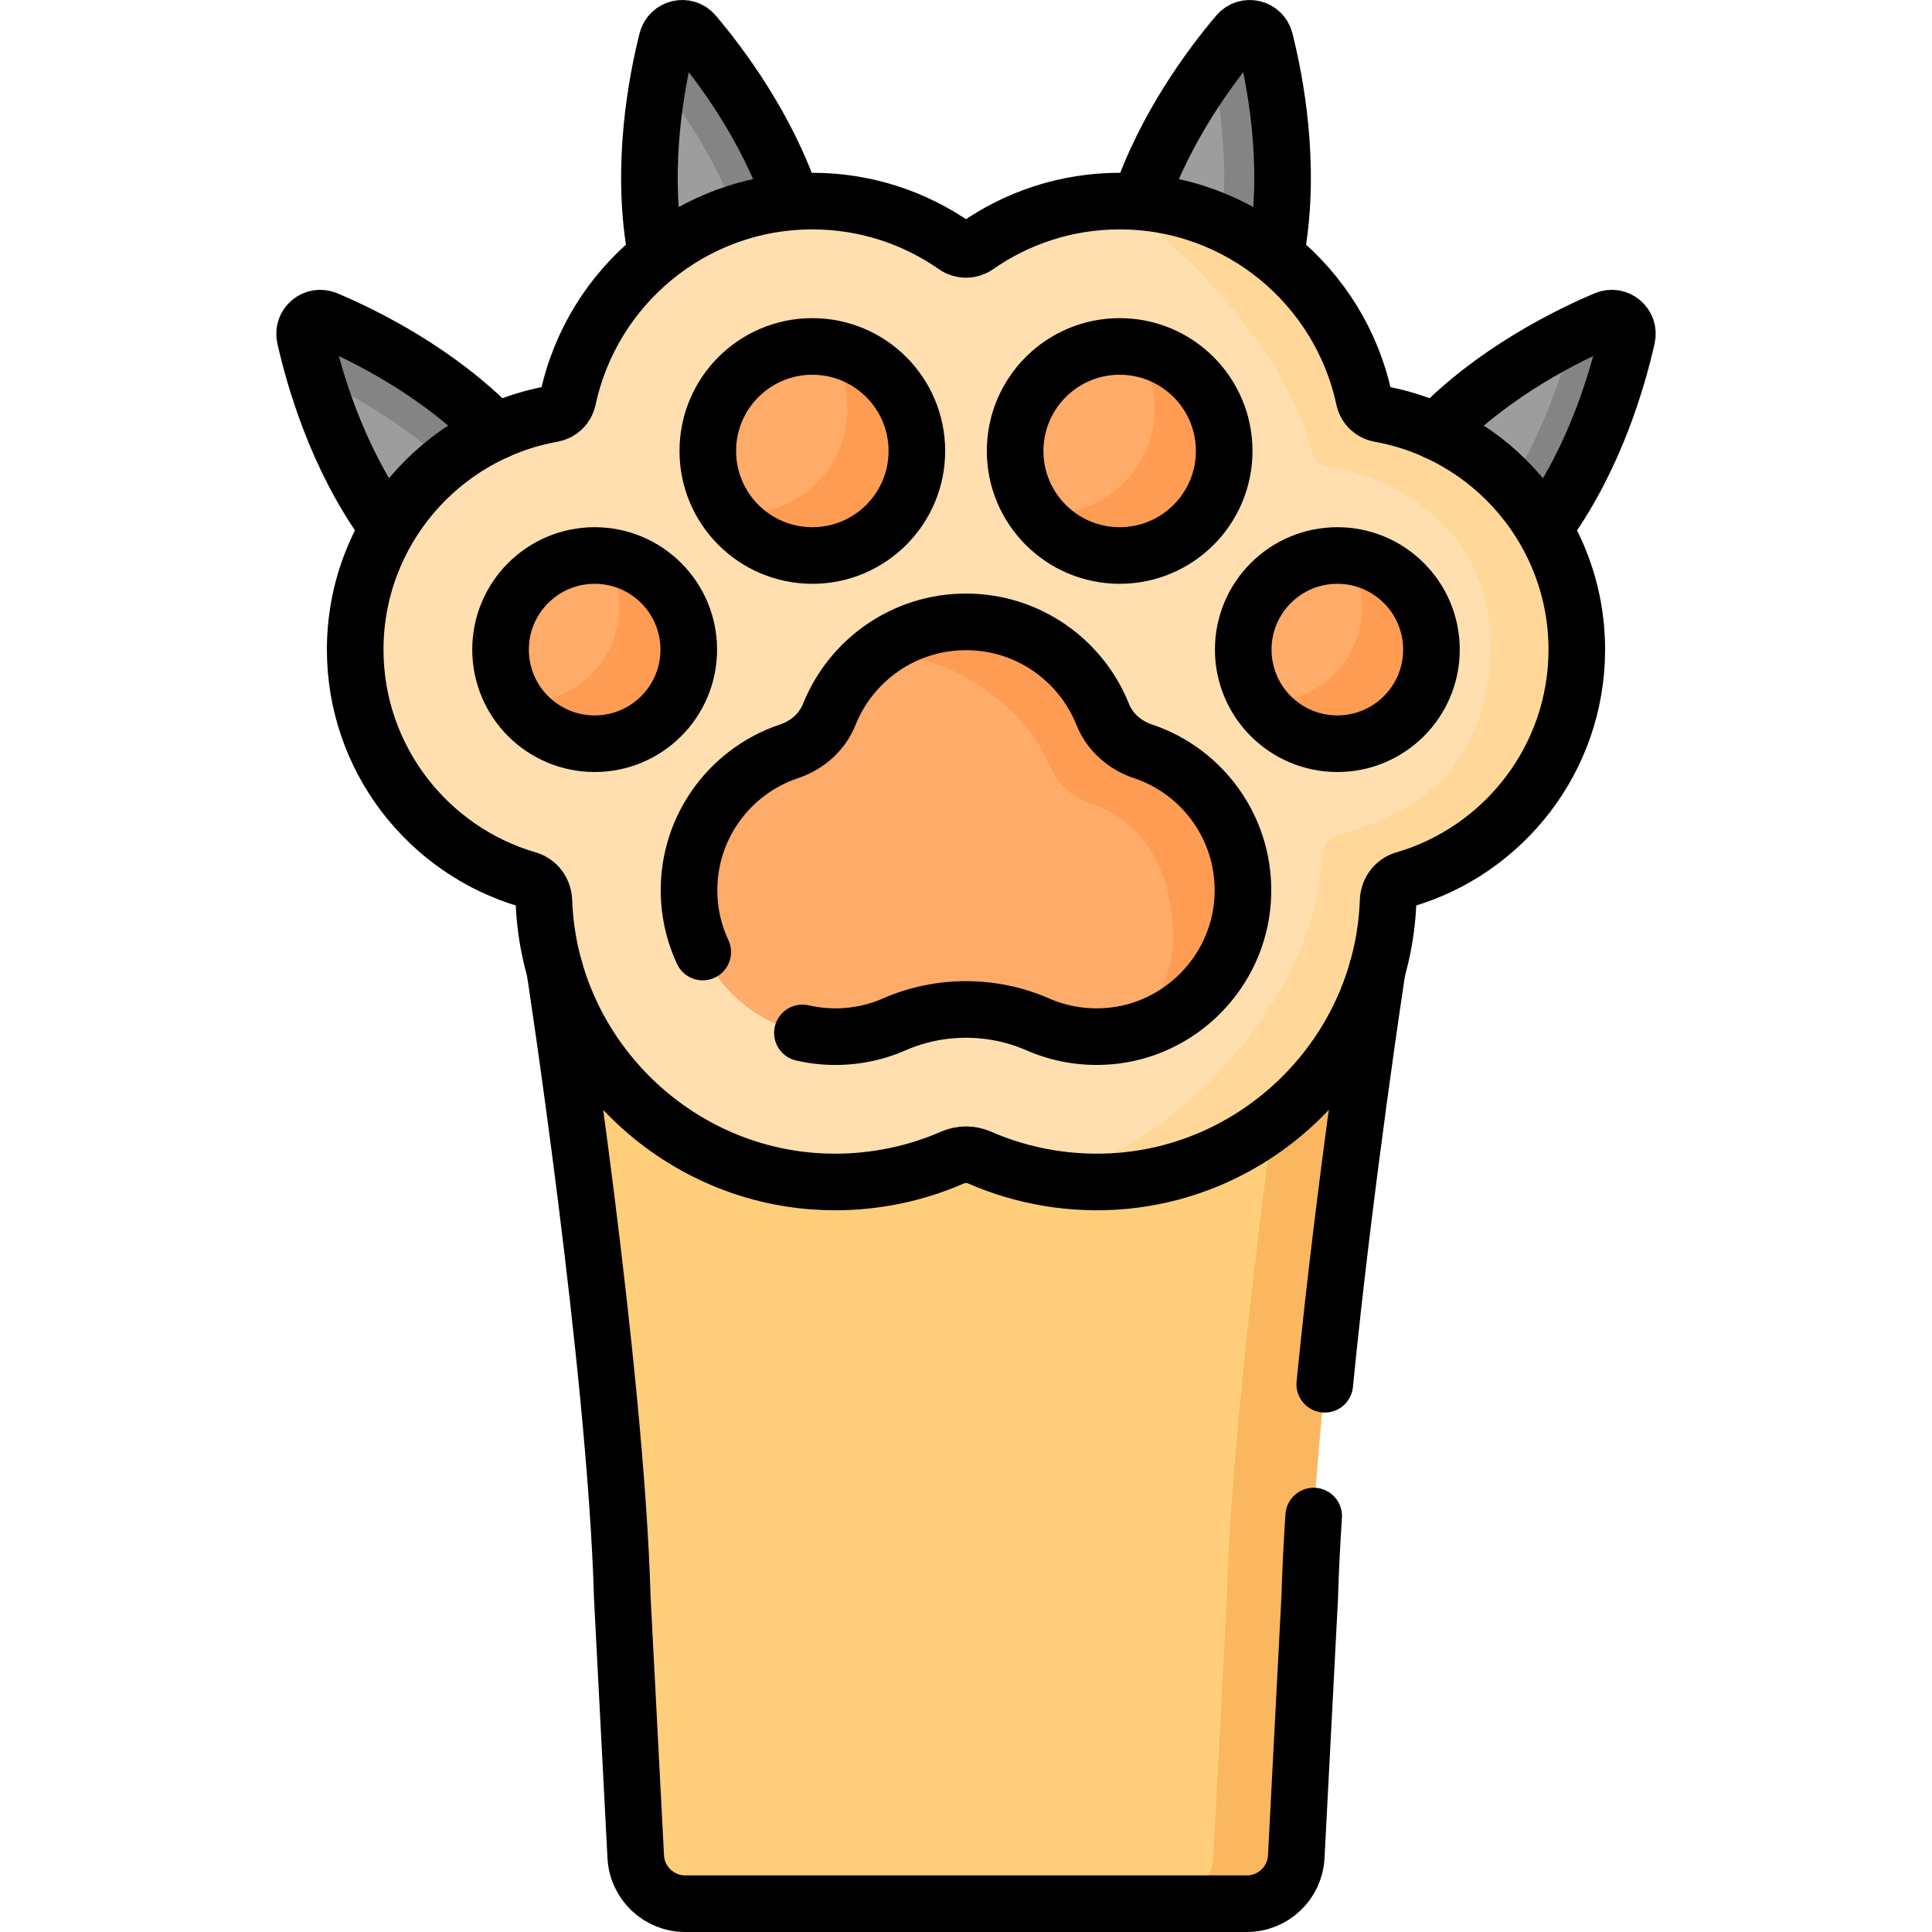
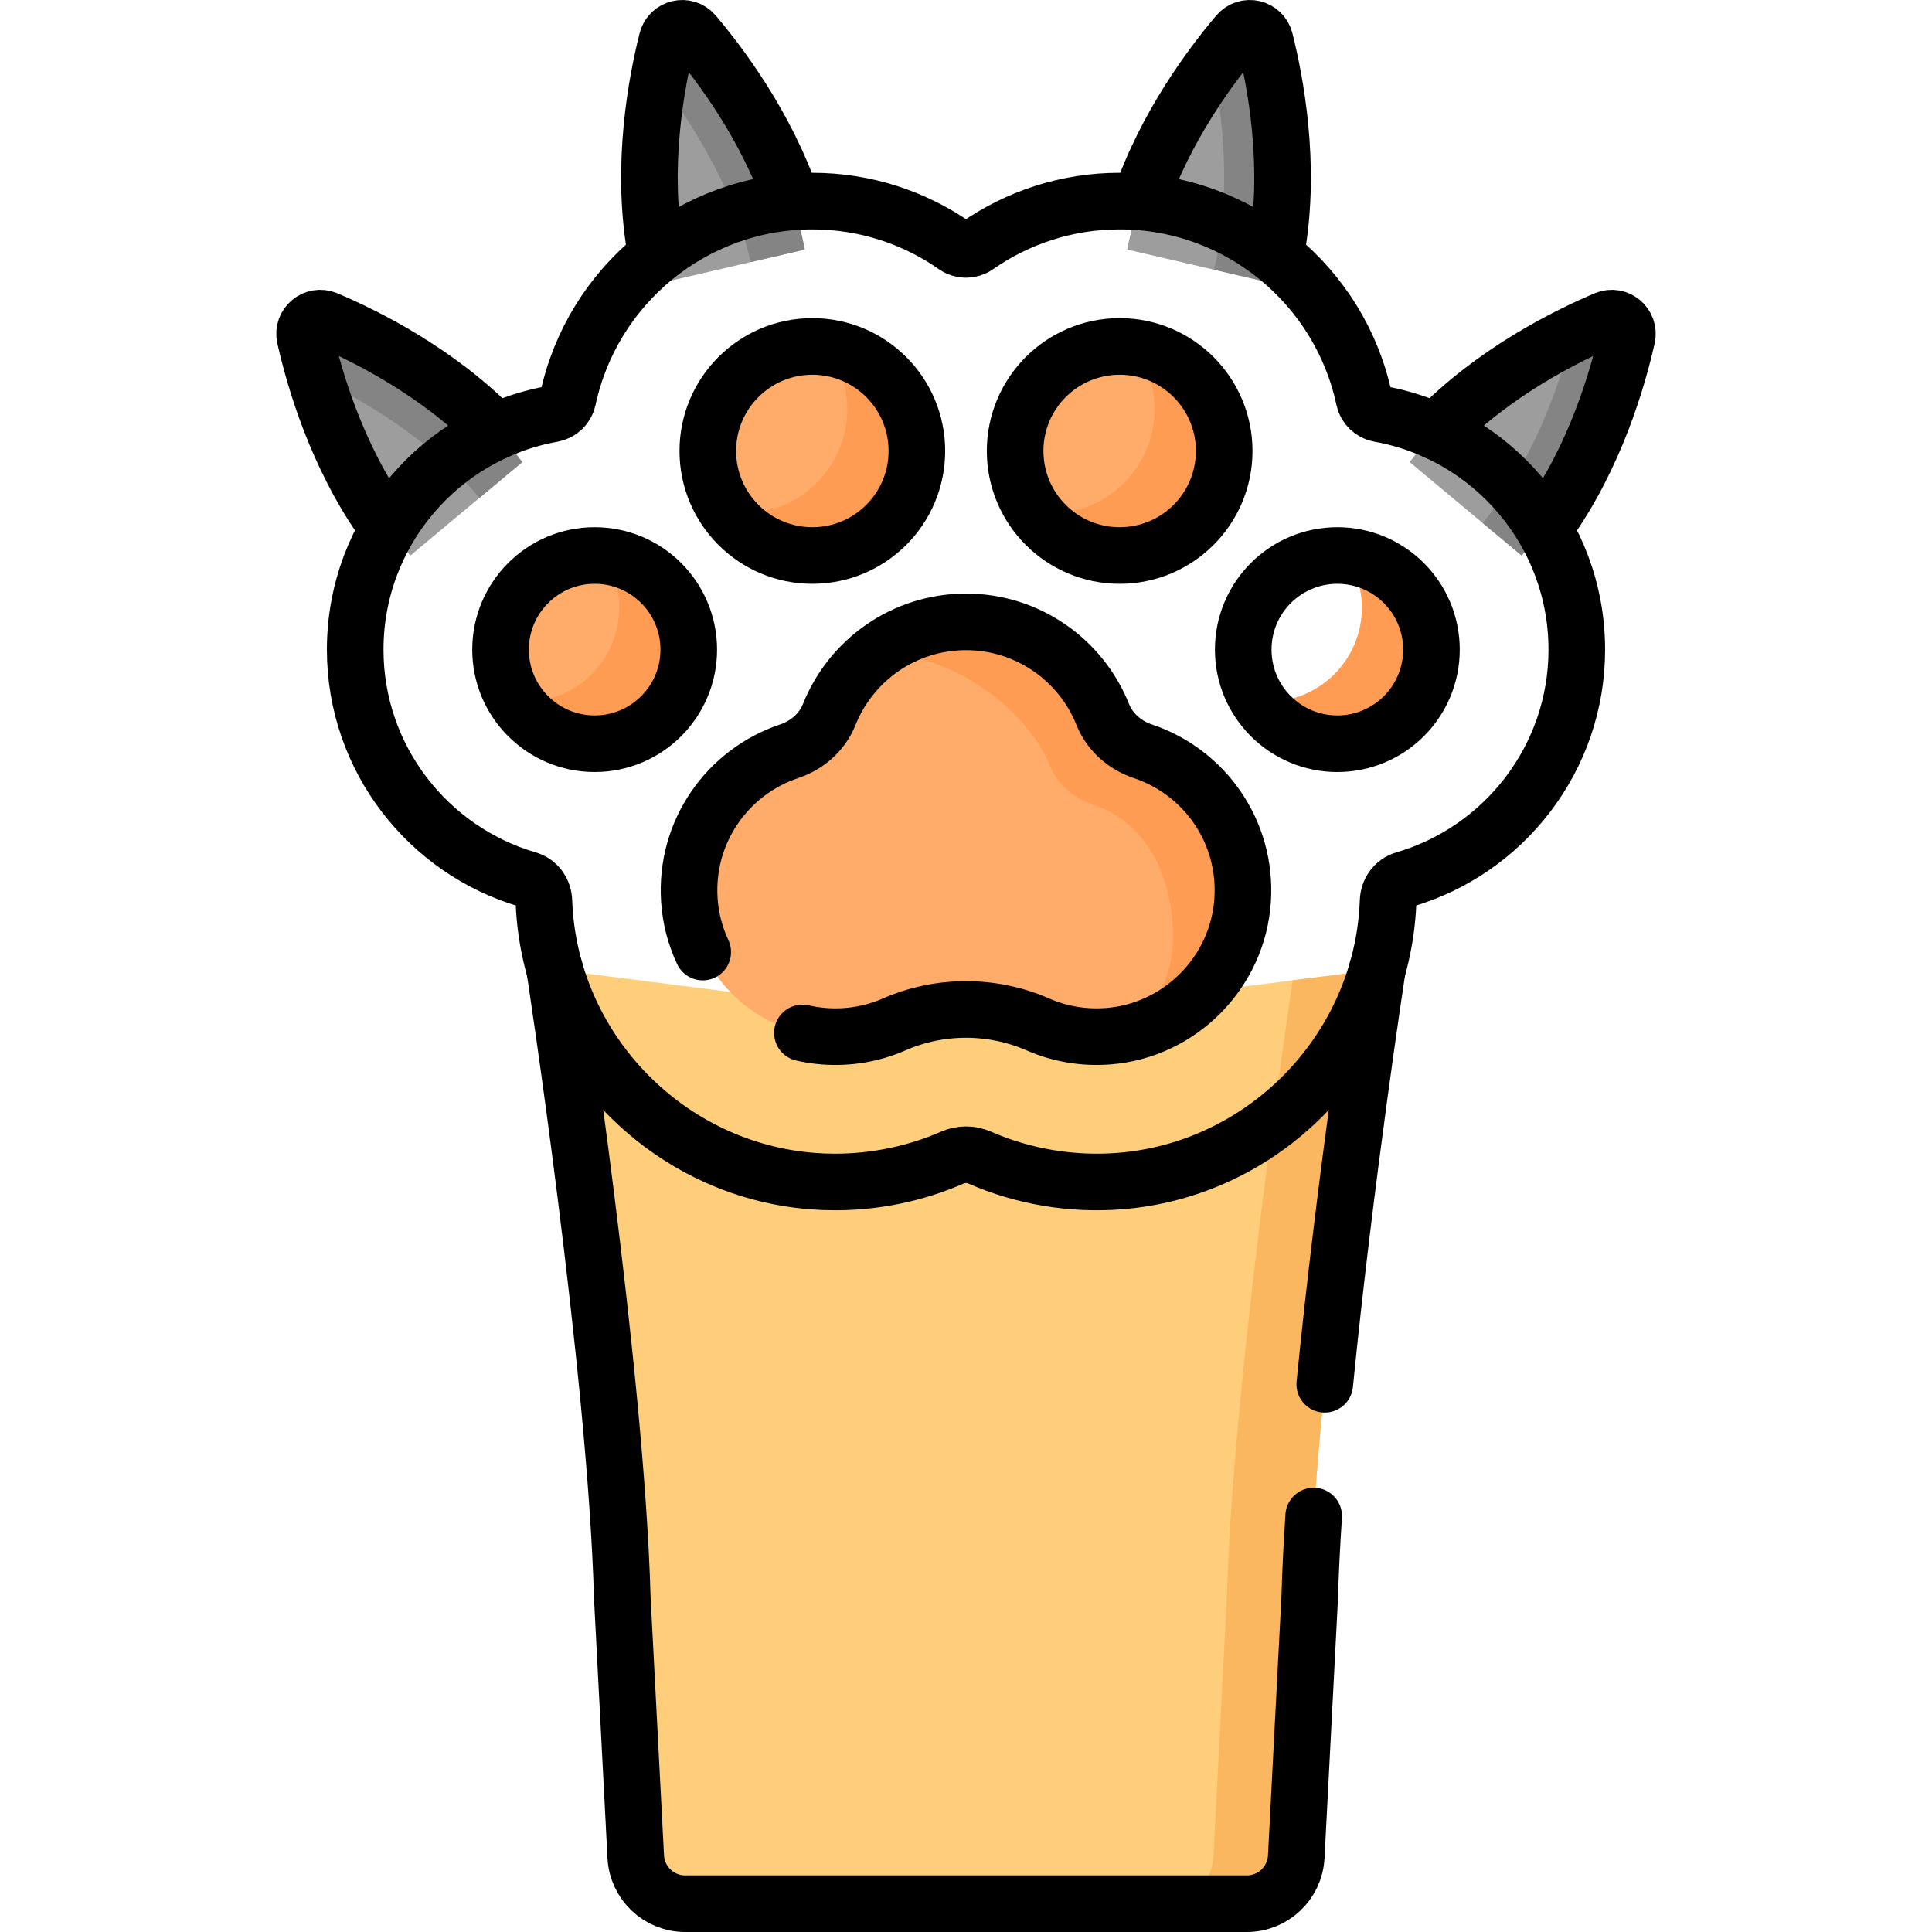
<svg xmlns="http://www.w3.org/2000/svg" version="1.1" id="Capa_1" x="0px" y="0px" viewBox="0 0 511.998 511.998" style="enable-background:new 0 0 511.998 511.998;" xml:space="preserve" width="512" height="512">
  <g>
    <g>
      <path style="fill:#9D9D9D;" d="M335.225,10.632c3.163,12.534,8.102,39.192,1.131,64.236l-37.624-8.732&#10;&#09;&#09;&#09;c4.772-25.555,20.948-47.312,29.308-57.172C330.219,6.395,334.401,7.366,335.225,10.632z" />
      <path style="fill:#848484;" d="M336.358,74.87l-14.602-3.39c4.73-20.102,2.26-40.774-0.44-54.006c2.5-3.39,4.81-6.261,6.721-8.511&#10;&#09;&#09;&#09;c2.18-2.57,6.361-1.6,7.191,1.67C338.388,23.164,343.329,49.827,336.358,74.87z" />
      <path style="fill:#9D9D9D;" d="M176.773,10.632c-3.163,12.534-8.102,39.192-1.131,64.236l37.624-8.732&#10;&#09;&#09;&#09;c-4.772-25.555-20.948-47.312-29.308-57.172C181.78,6.395,177.597,7.366,176.773,10.632z" />
      <path style="fill:#848484;" d="M213.265,66.139l-14.312,3.32c-4.721-20.252-16.202-37.774-24.443-48.355&#10;&#09;&#09;&#09;c0.74-4.09,1.55-7.641,2.26-10.471c0.83-3.27,5.01-4.24,7.191-1.67C192.322,18.824,208.494,40.586,213.265,66.139z" />
      <path style="fill:#9D9D9D;" d="M431.178,89.362c-2.826,12.614-10.434,38.637-27.946,57.85l-29.648-24.754&#10;&#09;&#09;&#09;c15.779-20.66,40.026-32.791,51.933-37.823C428.618,83.324,431.914,86.076,431.178,89.362z" />
      <path style="fill:#848484;" d="M431.178,89.361c-2.83,12.611-10.431,38.634-27.943,57.846l-10.291-8.591&#10;&#09;&#09;&#09;c13.632-16.692,20.562-37.264,23.793-49.935c3.33-1.67,6.321-3.01,8.781-4.05C428.618,83.321,431.918,86.071,431.178,89.361z" />
      <path style="fill:#9D9D9D;" d="M80.82,89.362c2.826,12.614,10.434,38.637,27.946,57.85l29.648-24.754&#10;&#09;&#09;&#09;c-15.779-20.66-40.026-32.791-51.933-37.823C83.38,83.324,80.084,86.076,80.82,89.362z" />
      <path style="fill:#848484;" d="M138.417,122.455l-11.351,9.481c-13.331-15.832-31.403-26.223-43.445-31.913&#10;&#09;&#09;&#09;c-1.23-4.11-2.14-7.741-2.8-10.661c-0.74-3.29,2.56-6.041,5.661-4.731C98.392,89.671,122.635,101.803,138.417,122.455z" />
      <path style="fill:#FFCE7B;" d="M255.999,270.829l-108.995-13.892c0,0,16.216,105.717,17.903,166.323l3.571,68.789&#10;&#09;&#09;&#09;c0.362,6.978,6.125,12.449,13.112,12.449h148.819c6.987,0,12.75-5.472,13.112-12.449l3.571-68.789&#10;&#09;&#09;&#09;c1.687-60.606,17.902-166.323,17.902-166.323L255.999,270.829z" />
      <path style="fill:#FAB75F;" d="M364.991,256.939c0,0-16.212,105.711-17.902,166.318l-3.57,68.787&#10;&#09;&#09;&#09;c-0.36,6.981-6.121,12.451-13.111,12.451h-21.962c6.991,0,12.751-5.471,13.111-12.451l3.57-68.787&#10;&#09;&#09;&#09;c1.53-54.726,14.892-146.226,17.472-163.468L364.991,256.939z" />
-       <path style="fill:#FFDFAF;" d="M417.865,172.152c0-31.181-22.607-57.182-52.291-62.473c-2.04-0.364-3.645-1.913-4.075-3.94&#10;&#09;&#09;&#09;c-6.355-29.926-32.986-52.447-64.778-52.447c-14.053,0-27.098,4.401-37.829,11.896c-1.744,1.218-4.042,1.218-5.786,0&#10;&#09;&#09;&#09;c-10.731-7.495-23.776-11.896-37.829-11.896c-31.792,0-58.423,22.521-64.778,52.447c-0.431,2.027-2.035,3.577-4.075,3.94&#10;&#09;&#09;&#09;c-29.684,5.291-52.291,31.292-52.291,62.473c0,28.847,19.348,53.259,45.748,60.943c2.498,0.727,4.161,3.045,4.254,5.646&#10;&#09;&#09;&#09;c0.028,0.778,0.067,1.557,0.119,2.337c2.504,38.006,33.016,68.924,70.977,71.918c2.032,0.16,4.065,0.239,6.098,0.239&#10;&#09;&#09;&#09;c10.684,0,21.31-2.2,31.05-6.46c2.31-1.01,4.92-1.016,7.23-0.005c11.596,5.074,24.443,7.226,37.16,6.225&#10;&#09;&#09;&#09;c37.959-2.993,68.471-33.91,70.975-71.917c0.051-0.781,0.091-1.56,0.119-2.338c0.093-2.6,1.756-4.919,4.255-5.646&#10;&#09;&#09;&#09;C398.517,225.411,417.865,200.999,417.865,172.152z" />
-       <path style="fill:#FFD899;" d="M417.867,172.15c0,28.853-19.352,53.266-45.745,60.947c-2.5,0.73-4.171,3.04-4.26,5.641&#10;&#09;&#09;&#09;c-0.03,0.78-0.07,1.56-0.12,2.34c-2.5,38.004-33.014,68.927-70.968,71.918c-6.571,0.52-13.181,0.19-19.632-0.94&#10;&#09;&#09;&#09;c34.434-7.241,70.576-47.363,72.896-82.627c0.05-0.78,0.09-1.56,0.12-2.34c0.09-2.6,1.75-4.921,4.25-5.651&#10;&#09;&#09;&#09;c26.403-7.681,38.339-21.195,40.53-46.135c2.183-24.844-13.671-46.561-43.354-51.851c-2.04-0.36-3.65-1.91-4.08-3.94&#10;&#09;&#09;&#09;c-4.741-22.322-31.788-54.222-52.981-66.183c0.73-0.03,1.46-0.04,2.2-0.04c31.793,0,58.416,22.522,64.777,52.456&#10;&#09;&#09;&#09;c0.43,2.02,2.03,3.57,4.07,3.94C395.254,114.974,417.867,140.967,417.867,172.15z" />
      <g>
        <path style="fill:#FFAB69;" d="M302.873,199.097c-4.784-1.595-8.765-5.082-10.638-9.765&#10;&#09;&#09;&#09;&#09;c-5.749-14.377-19.806-24.533-36.236-24.533s-30.487,10.157-36.236,24.533c-1.873,4.683-5.853,8.17-10.638,9.765&#10;&#09;&#09;&#09;&#09;c-16.195,5.398-27.641,21.182-26.438,39.449c1.256,19.059,16.528,34.55,35.569,36.052c6.676,0.526,13.032-0.638,18.685-3.111&#10;&#09;&#09;&#09;&#09;c12.103-5.294,26.011-5.294,38.114,0c5.653,2.473,12.009,3.637,18.685,3.111c19.041-1.501,34.314-16.993,35.569-36.052&#10;&#09;&#09;&#09;&#09;C330.514,220.279,319.068,204.496,302.873,199.097z" />
        <g>
          <circle style="fill:#FFAB69;" cx="215.277" cy="119.511" r="27.702" />
          <circle style="fill:#FFAB69;" cx="296.721" cy="119.511" r="27.702" />
        </g>
        <g>
          <g>
            <circle style="fill:#FFAB69;" cx="157.59" cy="172.152" r="24.94" />
          </g>
          <g>
-             <circle style="fill:#FFAB69;" cx="354.408" cy="172.152" r="24.94" />
-           </g>
+             </g>
        </g>
      </g>
      <path style="fill:#FF9C53;" d="M329.307,238.547c-1.11,16.962-13.332,31.103-29.423,35.064&#10;&#09;&#09;&#09;c6.281-6.521,10.886-15.161,10.991-24.723c0.155-14.106-5.269-30.45-21.761-35.941c-4.871-1.63-8.931-5.181-10.831-9.951&#10;&#09;&#09;&#09;c-5.861-14.632-25.334-29.206-42.066-29.206c-1.9,0-3.76,0.13-5.591,0.4c6.821-5.861,15.682-9.391,25.373-9.391&#10;&#09;&#09;&#09;c16.432,0,30.483,10.151,36.234,24.533c1.87,4.68,5.851,8.171,10.641,9.761C319.066,204.494,330.517,220.275,329.307,238.547z" />
      <g>
        <path style="fill:#FF9C53;" d="M242.978,119.515c0,15.292-12.401,27.693-27.703,27.693c-9.201,0-17.362-4.49-22.392-11.401&#10;&#09;&#09;&#09;&#09;c1.29,0.19,2.62,0.29,3.96,0.29c15.292,0,27.693-12.401,27.693-27.703c0-6.091-1.97-11.721-5.311-16.292&#10;&#09;&#09;&#09;&#09;C232.657,94.012,242.978,105.553,242.978,119.515z" />
        <path style="fill:#FF9C53;" d="M324.426,119.515c0,15.292-12.411,27.693-27.703,27.693c-9.211,0-17.362-4.49-22.392-11.401&#10;&#09;&#09;&#09;&#09;c1.29,0.19,2.61,0.29,3.95,0.29c15.302,0,27.703-12.401,27.703-27.703c0-6.091-1.97-11.721-5.301-16.292&#10;&#09;&#09;&#09;&#09;C314.105,94.012,324.426,105.563,324.426,119.515z" />
      </g>
      <g>
        <g>
          <path style="fill:#FF9C53;" d="M182.531,172.15c0,13.771-11.171,24.943-24.943,24.943c-8.701,0-16.372-4.46-20.832-11.231&#10;&#09;&#09;&#09;&#09;&#09;c0.79,0.08,1.59,0.12,2.4,0.12c13.771,0,24.933-11.171,24.933-24.943c0-5.071-1.51-9.781-4.11-13.711&#10;&#09;&#09;&#09;&#09;&#09;C172.63,148.528,182.531,159.189,182.531,172.15z" />
        </g>
        <g>
          <path style="fill:#FF9C53;" d="M379.353,172.15c0,13.771-11.171,24.943-24.943,24.943c-8.701,0-16.372-4.46-20.832-11.231&#10;&#09;&#09;&#09;&#09;&#09;c0.79,0.08,1.58,0.12,2.39,0.12c13.771,0,24.943-11.171,24.943-24.943c0-5.071-1.51-9.781-4.11-13.711&#10;&#09;&#09;&#09;&#09;&#09;C369.451,148.528,379.353,159.189,379.353,172.15z" />
        </g>
      </g>
    </g>
    <g>
      <g>
        <path style="fill:none;stroke:#000000;stroke-width:15;stroke-linecap:round;stroke-linejoin:round;stroke-miterlimit:10;" d="&#10;&#09;&#09;&#09;&#09;M302.123,53.285c6.732-19.86,19-36.163,25.917-44.321c2.178-2.569,6.361-1.598,7.185,1.668c2.768,10.967,6.895,32.748,3.213,54.8&#10;&#09;&#09;&#09;&#09;" />
        <path style="fill:none;stroke:#000000;stroke-width:15;stroke-linecap:round;stroke-linejoin:round;stroke-miterlimit:10;" d="&#10;&#09;&#09;&#09;&#09;M209.875,53.287c-6.732-19.86-19-36.164-25.917-44.322c-2.178-2.569-6.361-1.598-7.185,1.668&#10;&#09;&#09;&#09;&#09;c-2.768,10.967-6.895,32.748-3.213,54.8" />
      </g>
      <g>
        <path style="fill:none;stroke:#000000;stroke-width:15;stroke-linecap:round;stroke-linejoin:round;stroke-miterlimit:10;" d="&#10;&#09;&#09;&#09;&#09;M380.575,114.357c15.27-15.784,34.683-25.386,44.94-29.722c3.102-1.311,6.398,1.441,5.662,4.727&#10;&#09;&#09;&#09;&#09;c-2.423,10.816-8.362,31.49-21.046,49.276" />
        <path style="fill:none;stroke:#000000;stroke-width:15;stroke-linecap:round;stroke-linejoin:round;stroke-miterlimit:10;" d="&#10;&#09;&#09;&#09;&#09;M131.422,114.355c-15.269-15.784-34.682-25.385-44.939-29.72c-3.102-1.311-6.398,1.441-5.662,4.727&#10;&#09;&#09;&#09;&#09;c2.424,10.817,8.363,31.493,21.049,49.281" />
      </g>
      <path style="fill:none;stroke:#000000;stroke-width:15;stroke-linecap:round;stroke-linejoin:round;stroke-miterlimit:10;" d="&#10;&#09;&#09;&#09;M147.004,256.937c0,0,16.216,105.717,17.903,166.323l3.571,68.789c0.362,6.978,6.125,12.449,13.112,12.449h148.819&#10;&#09;&#09;&#09;c6.987,0,12.75-5.472,13.112-12.449l3.571-68.789c0.186-6.684,0.549-13.917,1.047-21.496" />
      <path style="fill:none;stroke:#000000;stroke-width:15;stroke-linecap:round;stroke-linejoin:round;stroke-miterlimit:10;" d="&#10;&#09;&#09;&#09;M351.073,366.841c5.326-53.867,13.921-109.903,13.921-109.903" />
      <path style="fill:none;stroke:#000000;stroke-width:15;stroke-linecap:round;stroke-linejoin:round;stroke-miterlimit:10;" d="&#10;&#09;&#09;&#09;M417.865,172.152c0-31.181-22.607-57.182-52.291-62.473c-2.04-0.364-3.645-1.913-4.075-3.94&#10;&#09;&#09;&#09;c-6.355-29.926-32.986-52.447-64.778-52.447c-14.053,0-27.098,4.401-37.829,11.896c-1.744,1.218-4.042,1.218-5.786,0&#10;&#09;&#09;&#09;c-10.731-7.495-23.776-11.896-37.829-11.896c-31.792,0-58.423,22.521-64.778,52.447c-0.431,2.027-2.035,3.577-4.075,3.94&#10;&#09;&#09;&#09;c-29.684,5.291-52.291,31.292-52.291,62.473c0,28.847,19.348,53.259,45.748,60.943c2.498,0.727,4.161,3.045,4.254,5.646&#10;&#09;&#09;&#09;c0.028,0.778,0.067,1.557,0.119,2.337c2.504,38.006,33.016,68.924,70.977,71.918c2.032,0.16,4.065,0.239,6.098,0.239&#10;&#09;&#09;&#09;c10.684,0,21.31-2.2,31.05-6.46c2.31-1.01,4.92-1.016,7.23-0.005c11.596,5.074,24.443,7.226,37.16,6.225&#10;&#09;&#09;&#09;c37.959-2.993,68.471-33.91,70.975-71.917c0.051-0.781,0.091-1.56,0.119-2.338c0.093-2.6,1.756-4.919,4.255-5.646&#10;&#09;&#09;&#09;C398.517,225.411,417.865,200.999,417.865,172.152z" />
      <g>
        <path style="fill:none;stroke:#000000;stroke-width:15;stroke-linecap:round;stroke-linejoin:round;stroke-miterlimit:10;" d="&#10;&#09;&#09;&#09;&#09;M212.647,273.733c1.825,0.422,3.699,0.714,5.61,0.865c6.676,0.526,13.032-0.638,18.685-3.111c12.103-5.294,26.011-5.294,38.114,0&#10;&#09;&#09;&#09;&#09;c5.653,2.473,12.009,3.637,18.685,3.111c19.041-1.501,34.314-16.993,35.569-36.052c1.203-18.267-10.243-34.051-26.438-39.449&#10;&#09;&#09;&#09;&#09;c-4.784-1.595-8.765-5.082-10.638-9.765c-5.749-14.377-19.806-24.533-36.236-24.533s-30.487,10.157-36.236,24.533&#10;&#09;&#09;&#09;&#09;c-1.873,4.683-5.853,8.17-10.638,9.765c-16.195,5.398-27.641,21.182-26.438,39.449c0.321,4.877,1.561,9.521,3.546,13.756" />
        <g>
          <circle style="fill:none;stroke:#000000;stroke-width:15;stroke-linecap:round;stroke-linejoin:round;stroke-miterlimit:10;" cx="215.277" cy="119.511" r="27.702" />
          <circle style="fill:none;stroke:#000000;stroke-width:15;stroke-linecap:round;stroke-linejoin:round;stroke-miterlimit:10;" cx="296.721" cy="119.511" r="27.702" />
        </g>
        <g>
          <g>
            <circle style="fill:none;stroke:#000000;stroke-width:15;stroke-linecap:round;stroke-linejoin:round;stroke-miterlimit:10;" cx="157.59" cy="172.152" r="24.94" />
          </g>
          <g>
            <circle style="fill:none;stroke:#000000;stroke-width:15;stroke-linecap:round;stroke-linejoin:round;stroke-miterlimit:10;" cx="354.408" cy="172.152" r="24.94" />
          </g>
        </g>
      </g>
    </g>
  </g>
</svg>